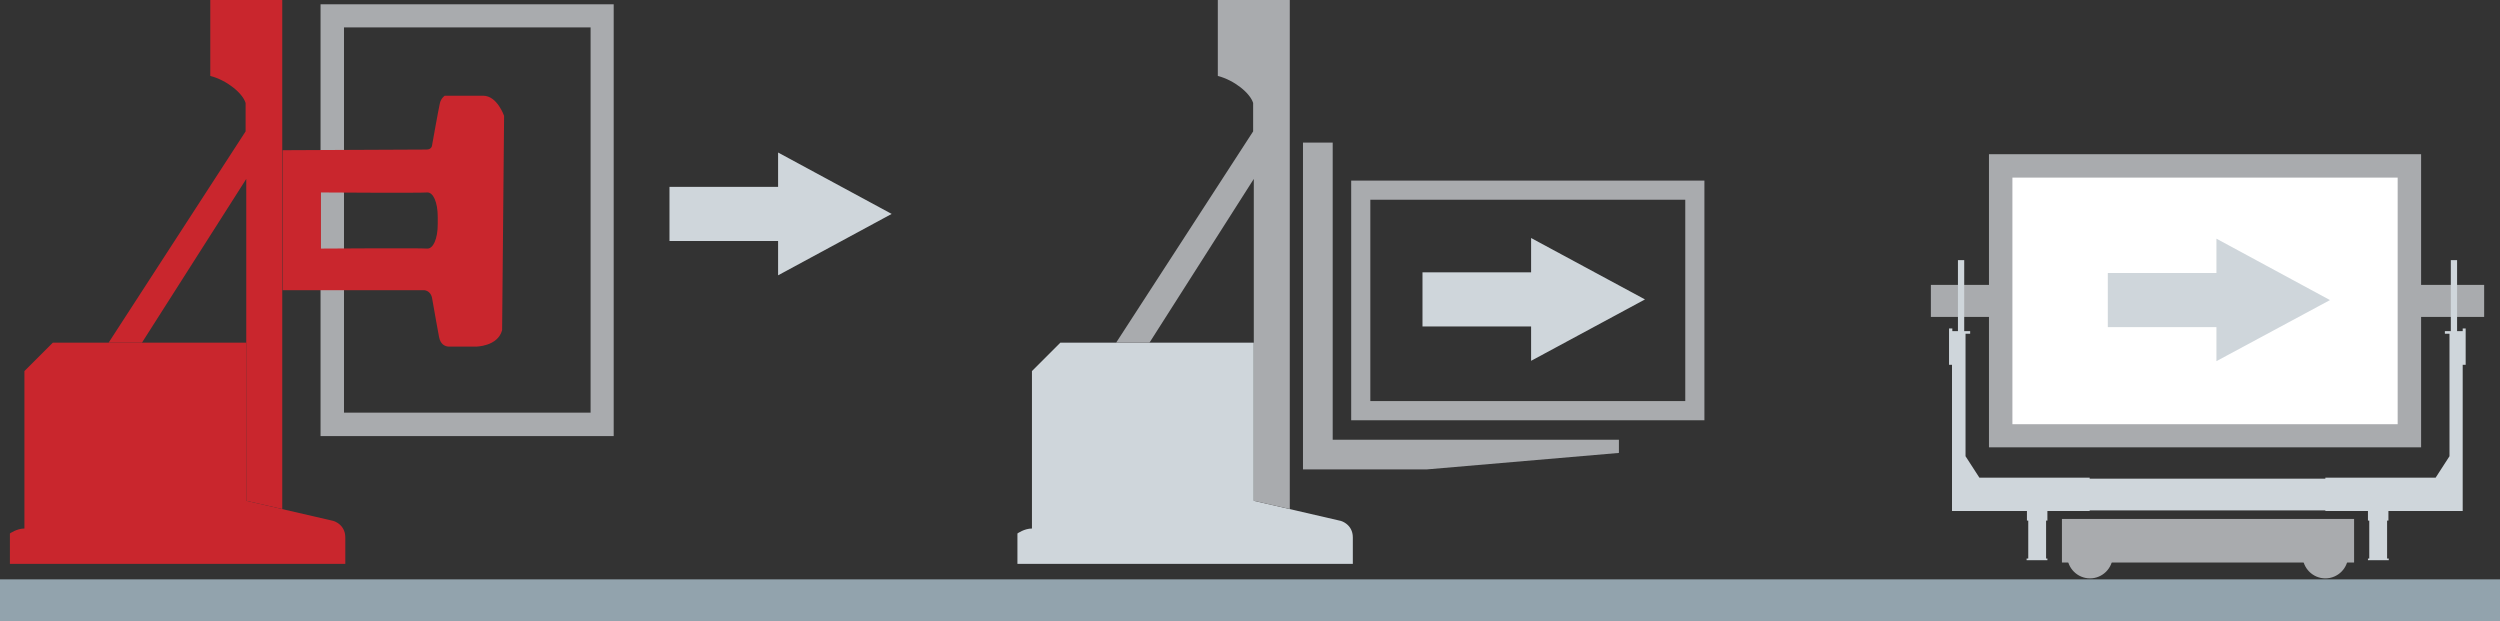
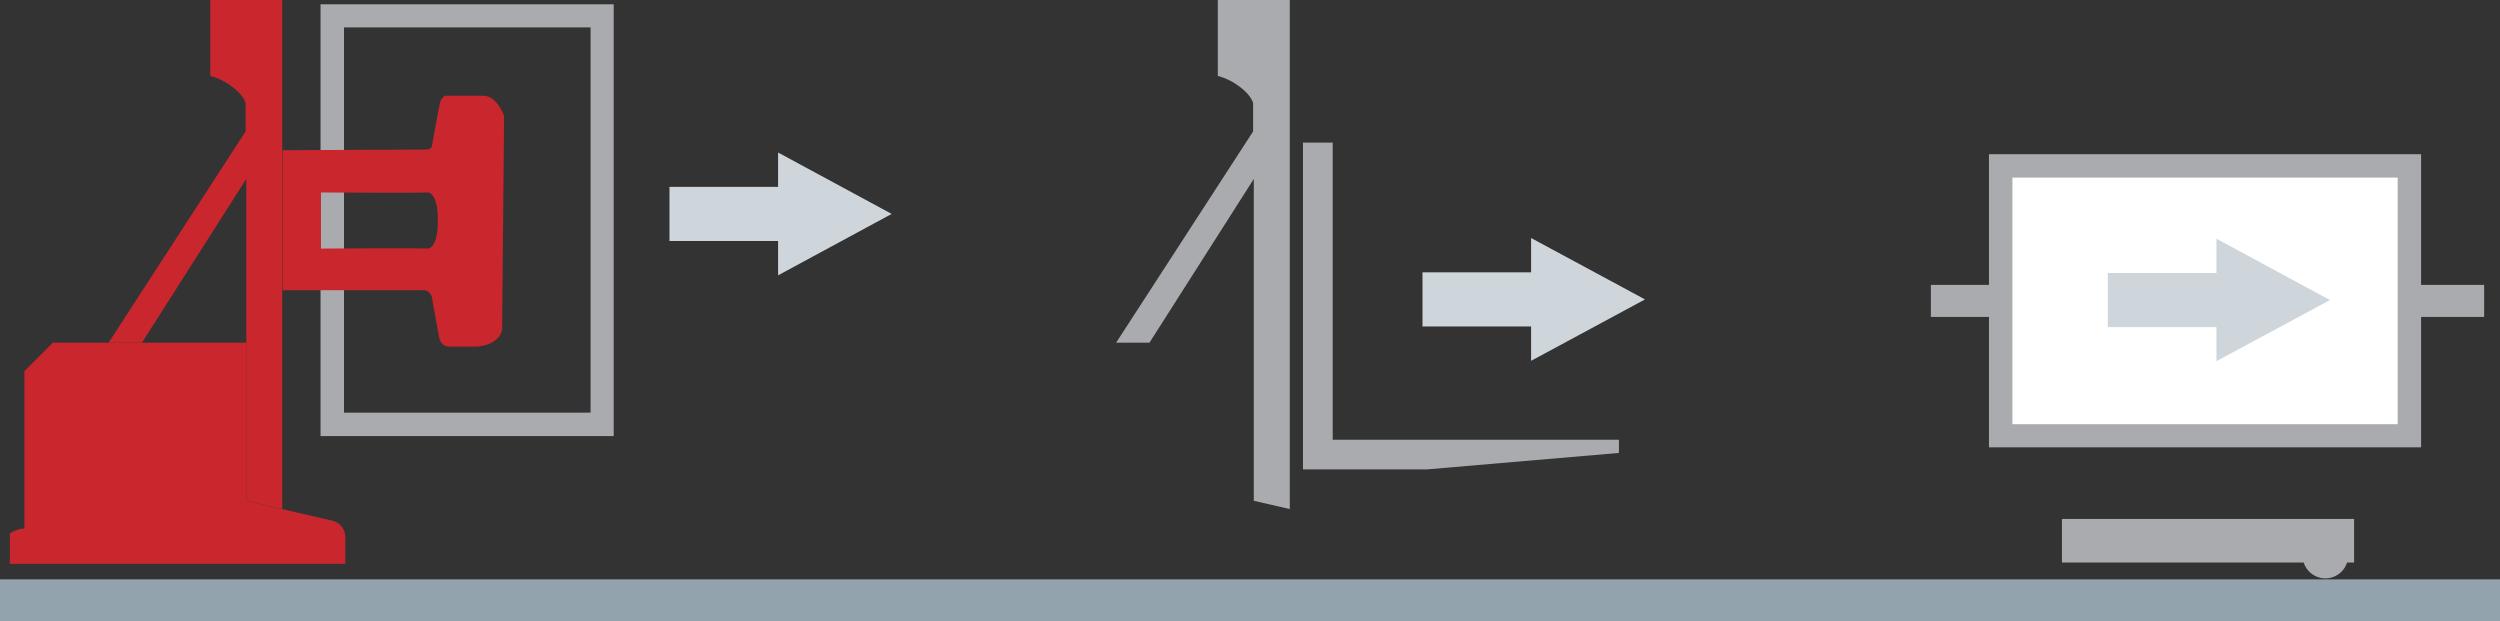
<svg xmlns="http://www.w3.org/2000/svg" version="1.1" id="Livello_1" x="0px" y="0px" viewBox="0 0 757.3 188.2" style="enable-background:new 0 0 757.3 188.2;" xml:space="preserve">
  <rect x="0" y="0" width="757.3" height="188.2" fill="#333333" stroke="none" />
  <style type="text/css">
	.st0{fill:#92A3AD;}
	.st1{fill:#CFD6DB;}
	.st2{fill:#A9ABAE;}
	.st3{fill:#C9262D;}
	.st4{fill:#FFFFFF;}
</style>
  <rect y="175.5" class="st0" width="757.3" height="12.7" />
  <polygon class="st1" points="202.8,73 235.7,73 235.7,83.4 270.1,64.8 235.7,46.2 235.7,56.6 202.8,56.6 " />
  <path class="st2" d="M97.1,132.1h88.8V1.3H97.1L97.1,132.1L97.1,132.1z M104.2,8.3h74.7v116.7h-74.7V8.3z" />
  <path class="st2" d="M733.4,135.6V46.7H602.5v88.8H733.4z" />
  <path class="st3" d="M3,161.6c0,0,2.1-1.5,4.4-1.5v-47.7l8.6-8.6h58.6v47.9l26.4,6.1c0,0,3.6,1,3.6,5v8H3L3,161.6L3,161.6z" />
  <path class="st3" d="M63.7,0v23c5,1.3,9.8,5.2,10.7,8.2v8.6l-41.5,64h7.2H43l31.6-49.6v97.5l10.9,2.5V0H63.7z" />
  <path class="st3" d="M97.2,58.3c0,0,30.5,0.2,32.2,0c1.8-0.1,3.2,2.9,3.2,7.4v2.2c0,4.5-1.4,7.5-3.2,7.4c-1.8-0.2-32.2,0-32.2,0  V58.3z M85.6,87.9h42.8c0,0,2.1,0,2.5,2.5c0.4,2.5,2.1,11.7,2.1,11.7c0.4,2.1,1.7,2.9,3.1,2.9h8c0,0,6.7,0,8-5l0.6-64.9  c0,0-2.1-6.1-6.3-6.1h-11.7c0,0-1.2,0.8-1.5,2.5c-0.4,1.7-2.3,12.4-2.3,12.4s0,1.4-1.7,1.4s-43.6,0.2-43.6,0.2V87.9z" />
  <rect x="584.9" y="86.3" class="st2" width="167.6" height="9.7" />
  <polygon class="st1" points="430.9,98.9 463.8,98.9 463.8,109.3 498.3,90.7 463.8,72.1 463.8,82.5 430.9,82.5 " />
-   <path class="st2" d="M409.3,54.7v72.6h107V54.7L409.3,54.7L409.3,54.7z M510.5,60.5v61h-95.4v-61L510.5,60.5L510.5,60.5z" />
-   <path class="st1" d="M308.2,161.6c0,0,2.1-1.5,4.4-1.5v-47.7l8.6-8.6h58.6v47.9l26.4,6.1c0,0,3.6,1,3.6,5v8H308.2L308.2,161.6  L308.2,161.6z" />
  <path class="st2" d="M368.9,0v23c5,1.3,9.8,5.2,10.7,8.2v8.6l-41.5,64h7.2h2.9l31.6-49.6v97.5l10.9,2.5V0H368.9z" />
-   <path class="st2" d="M640,168.3c0,3.8-3.1,6.9-6.9,6.9c-3.8,0-6.9-3.1-6.9-6.9c0-3.8,3.1-6.9,6.9-6.9  C636.9,161.4,640,164.5,640,168.3" />
  <path class="st2" d="M711.3,168.3c0,3.8-3.1,6.9-6.9,6.9c-3.8,0-6.9-3.1-6.9-6.9c0-3.8,3.1-6.9,6.9-6.9  C708.2,161.4,711.3,164.5,711.3,168.3" />
  <polygon class="st2" points="490.4,137.2 432.1,142.2 394.7,142.2 394.7,43.2 403.7,43.2 403.7,133.2 490.4,133.2 " />
  <rect x="624.6" y="157.2" class="st2" width="88.5" height="13.2" />
-   <path class="st1" d="M746,99.5v0.8h-1.7V78.8h-1.9v21.5h-1.8v0.8h1.4v37.1l-4.2,6.5h-33.4v0.3H633v-0.3h-33.4l-4.2-6.5v-37.1h1.4  v-0.8h-1.8V78.8h-1.9v21.5h-1.7v-0.8h-1v11h0.9v34.2v2.3v7.8H614v2.9h0.4v11.5h-0.5v0.5h6.3v-0.5h-0.4v-11.5h0.4v-2.9H633v-0.2h71.4  v0.2h12.9v2.9h0.4v11.5h-0.4v0.5h6.3v-0.5h-0.5v-11.5h0.4v-2.9H746V147v-2.3v-34.2h0.9v-11H746z" />
  <rect x="609.6" y="53.8" class="st4" width="116.7" height="74.7" />
  <polygon class="st1" points="638.5,99.1 671.4,99.1 671.4,109.4 705.8,90.9 671.4,72.3 671.4,82.7 638.5,82.7 " />
</svg>